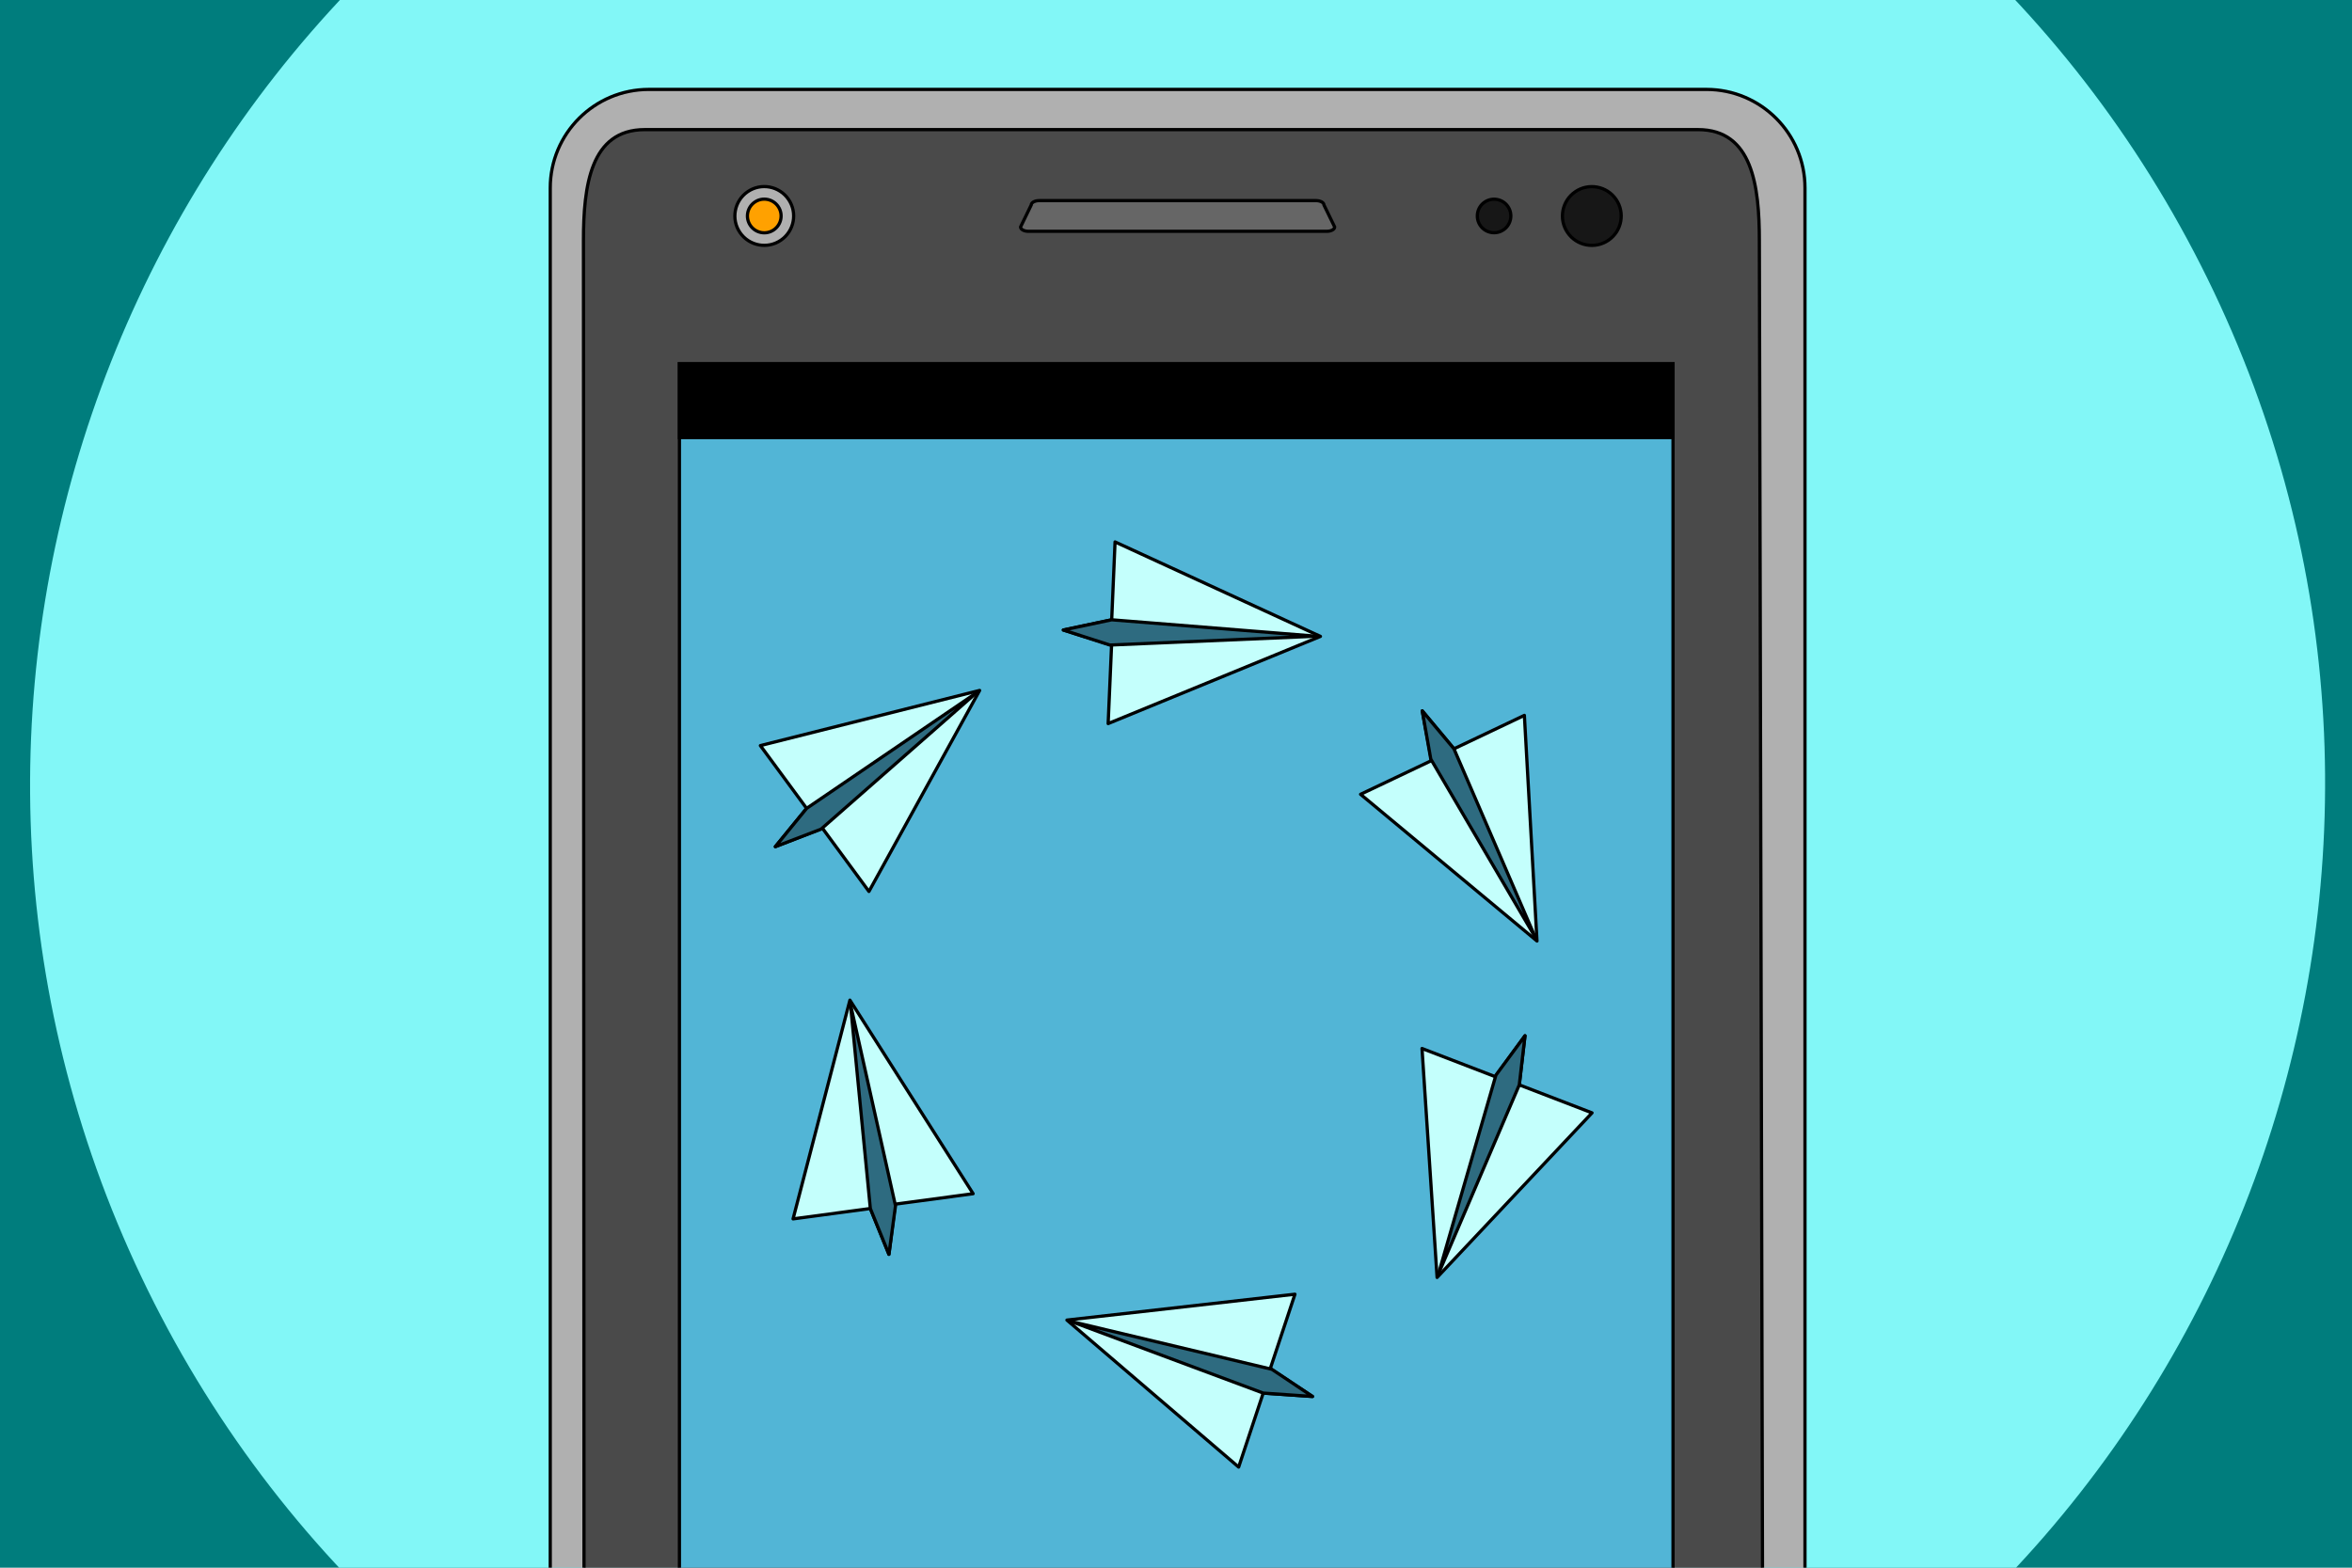
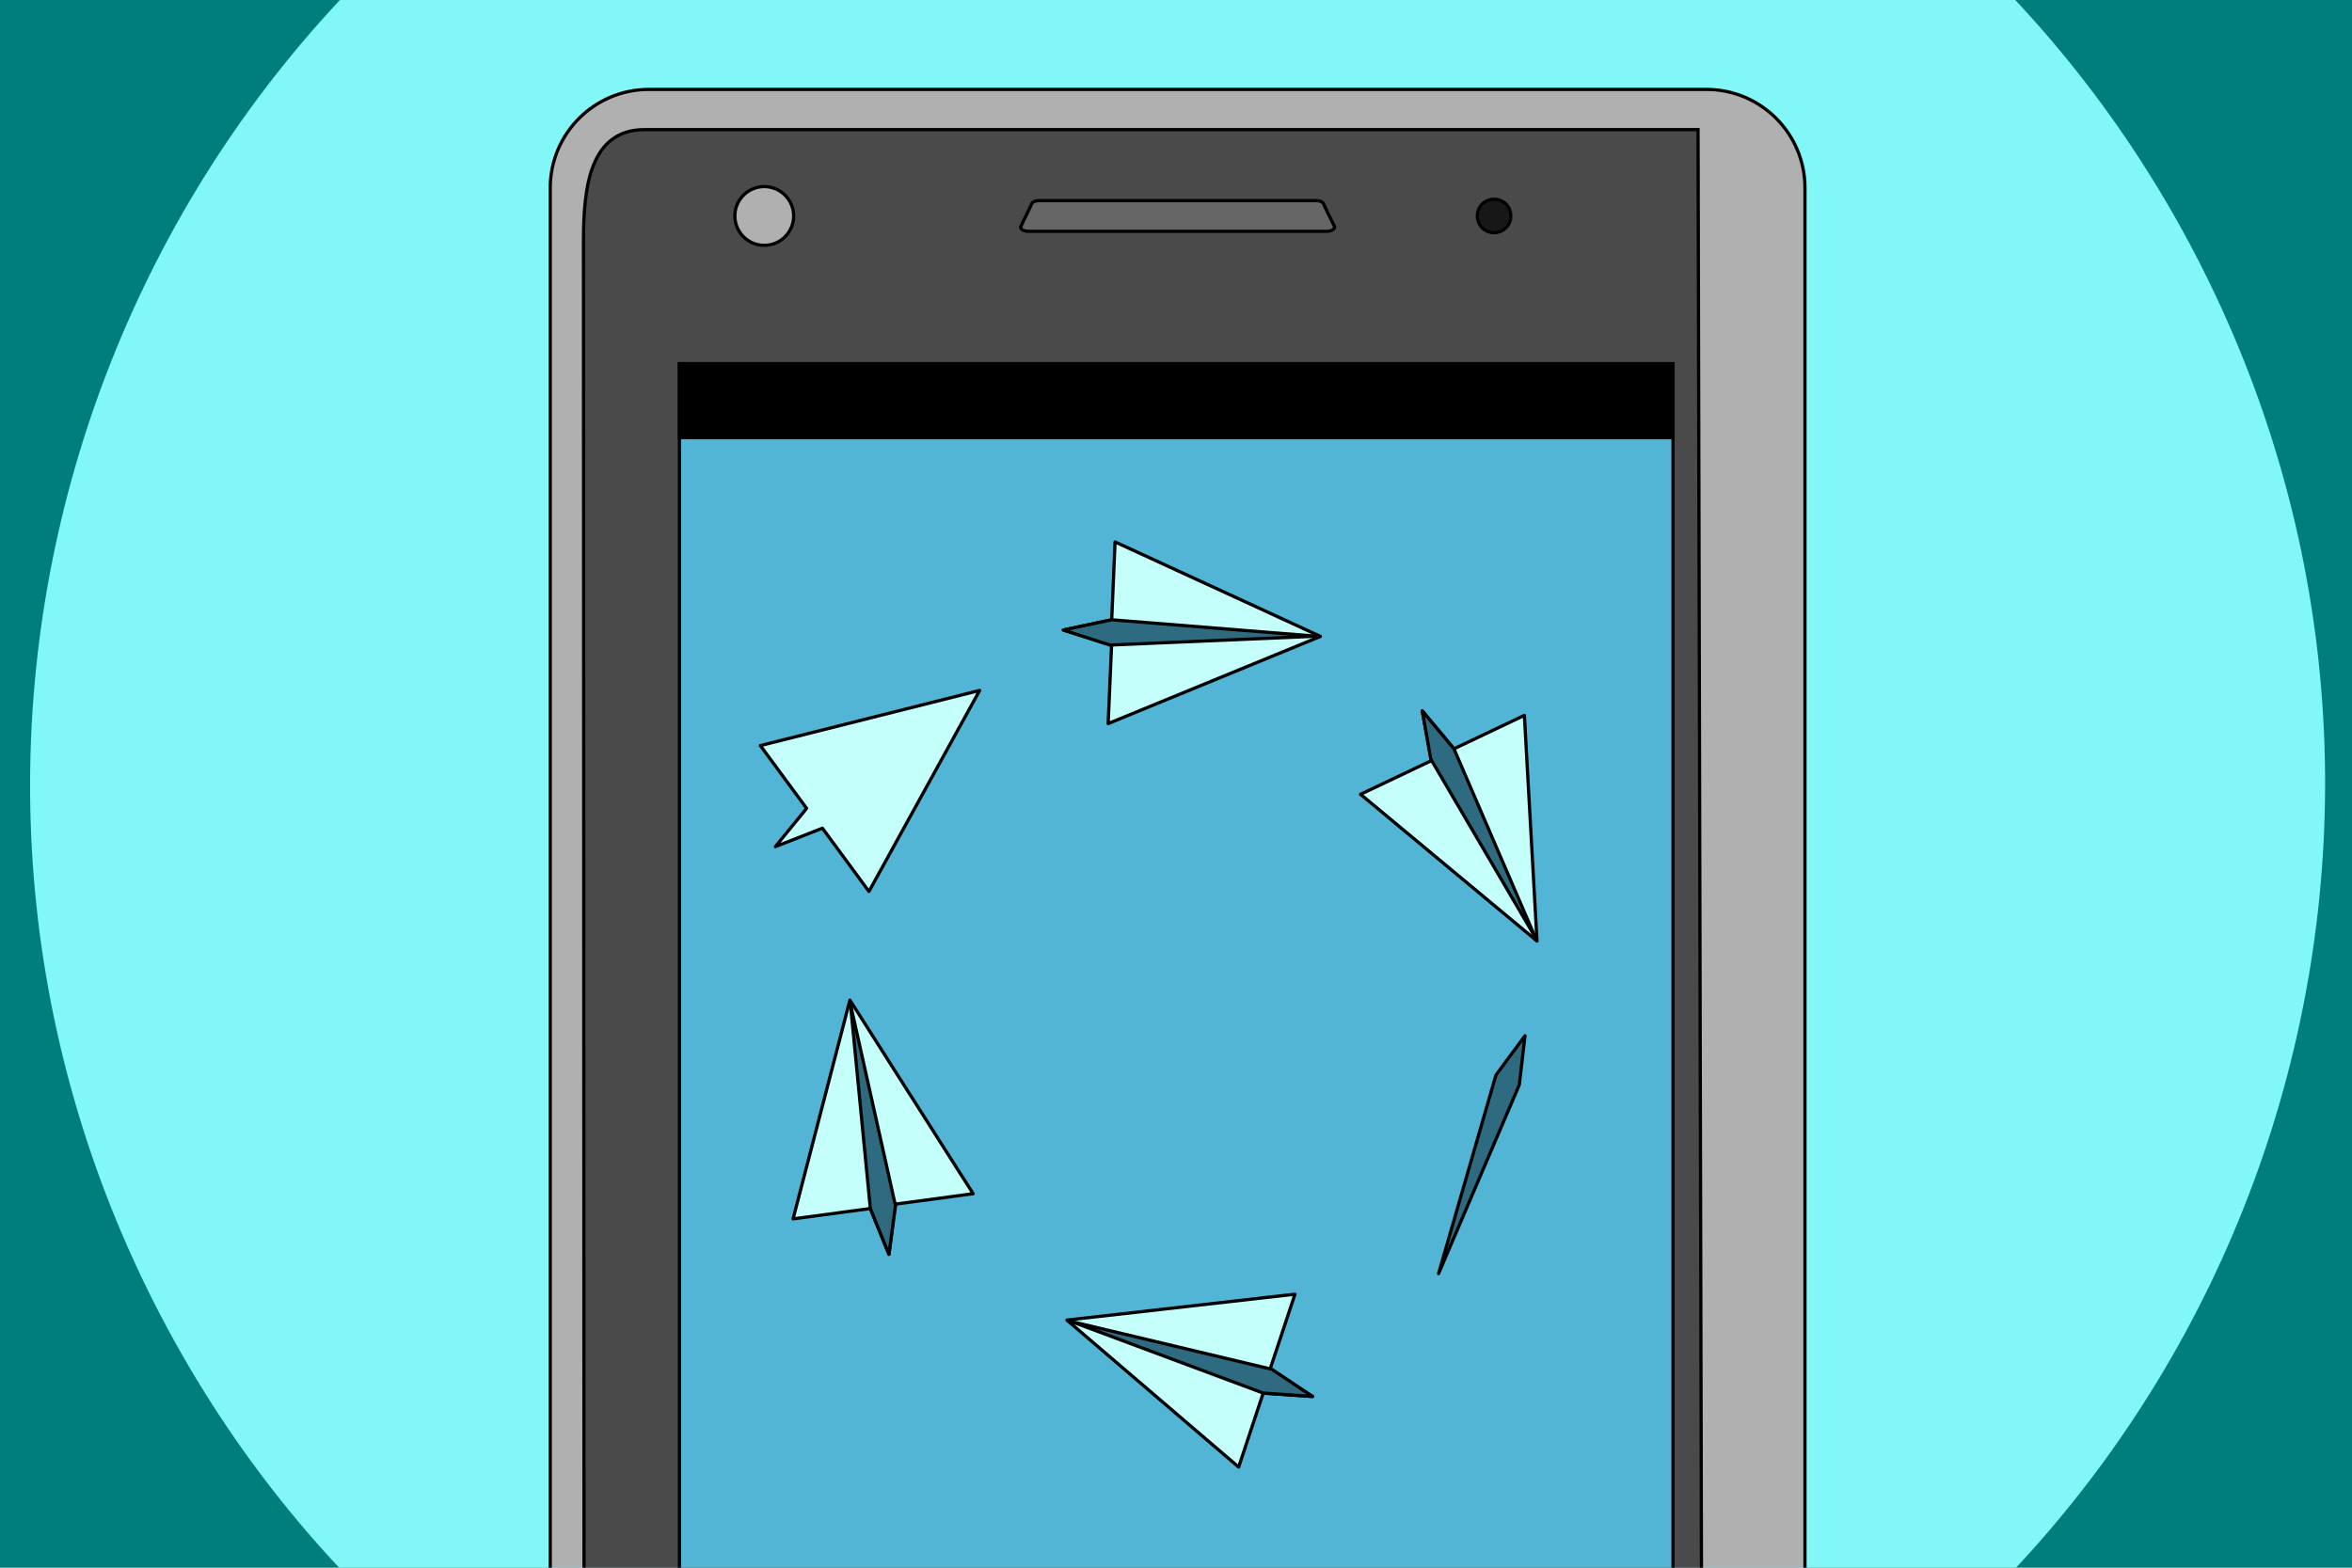
<svg xmlns="http://www.w3.org/2000/svg" version="1.2" baseProfile="tiny" x="0px" y="0px" viewBox="0 0 729 486" xml:space="preserve">
  <g id="Layer_1" display="none">
</g>
  <g id="SVG_Document">
</g>
  <g id="Layer_5">
</g>
  <g id="Layer_6">
</g>
  <g id="Layer_7">
    <g>
      <rect x="-79.58" y="-53.26" fill-rule="evenodd" fill="#007D7D" width="889.16" height="592.77" />
      <g>
        <path fill-rule="evenodd" fill="#82F7F7" d="M208.25-76.09C384.46-162.61,597.7-89.82,684.22,86.39s13.73,389.44-162.48,475.96     S132.29,576.08,45.77,399.88C-40.74,223.67,32.04,10.43,208.25-76.09z" />
      </g>
      <g>
        <path fill-rule="evenodd" fill="#B0B0B0" stroke="#000000" stroke-linecap="round" stroke-miterlimit="10" d="M170.55,58.26     v506.99c0,16.86,13.68,30.54,30.54,30.54H528.9c16.86,0,30.55-13.68,30.55-30.54V58.26c0-16.86-13.69-30.54-30.55-30.54H201.09     C184.23,27.72,170.55,41.4,170.55,58.26z" />
-         <path fill-rule="evenodd" fill="#4A4A4A" stroke="#000000" stroke-linecap="round" stroke-miterlimit="10" d="M181.04,550.65     l-0.2-476.08c0-16.86,2.14-34.39,19-34.39h326.47c16.86,0,19,17.53,19,34.39l1.13,476.08H181.04z" />
+         <path fill-rule="evenodd" fill="#4A4A4A" stroke="#000000" stroke-linecap="round" stroke-miterlimit="10" d="M181.04,550.65     l-0.2-476.08c0-16.86,2.14-34.39,19-34.39h326.47l1.13,476.08H181.04z" />
        <path fill-rule="evenodd" fill="#171717" stroke="#000000" stroke-linecap="round" stroke-miterlimit="10" d="M460.15,62.66     c2.37-1.62,5.61-1.01,7.23,1.36c1.62,2.36,1.01,5.6-1.36,7.22c-2.36,1.62-5.6,1.01-7.22-1.35     C457.18,67.52,457.78,64.28,460.15,62.66z" />
-         <ellipse transform="matrix(0.825 -0.565 0.565 0.825 48.487 290.513)" fill-rule="evenodd" fill="#171717" stroke="#000000" stroke-linecap="round" stroke-miterlimit="10" cx="493.42" cy="66.95" rx="9.11" ry="9.11" />
        <path fill-rule="evenodd" fill="#666666" stroke="#000000" stroke-linecap="round" stroke-miterlimit="10" d="M319.63,63.54     l-3.31,6.83c0,0.74,1.1,1.34,2.47,1.34h92.41c1.37,0,2.48-0.6,2.48-1.34l-3.32-6.83c0-0.74-1.11-1.35-2.47-1.35H322.1     C320.74,62.19,319.63,62.8,319.63,63.54z" />
        <path fill-rule="evenodd" fill="#B0B0B0" stroke="#000000" stroke-linecap="round" stroke-miterlimit="10" d="M231.74,59.43     c4.15-2.84,9.82-1.77,12.66,2.38c2.84,4.15,1.78,9.82-2.37,12.66c-4.15,2.84-9.82,1.78-12.67-2.37     C226.52,67.95,227.59,62.28,231.74,59.43z" />
-         <path fill-rule="evenodd" fill="#FFA100" stroke="#000000" stroke-linecap="round" stroke-miterlimit="10" d="M233.94,62.65     c2.37-1.63,5.62-1.02,7.25,1.36c1.63,2.37,1.02,5.62-1.36,7.25c-2.37,1.63-5.62,1.02-7.25-1.36     C230.95,67.52,231.56,64.27,233.94,62.65z" />
        <rect x="210.59" y="112.75" fill-rule="evenodd" fill="#52B5D6" stroke="#000000" stroke-linecap="round" stroke-miterlimit="10" width="307.96" height="486.11" />
        <rect x="210.59" y="112.75" fill-rule="evenodd" stroke="#000000" stroke-linecap="round" stroke-miterlimit="10" width="307.96" height="22.91" />
        <g>
          <g>
            <polygon fill-rule="evenodd" fill="#C4FFFC" stroke="#000000" stroke-linecap="round" stroke-linejoin="round" stroke-miterlimit="10" points="       472.48,221.77 476.39,291.73 421.71,246.24 443.69,235.79 440.83,220.38 450.65,232.14      " />
            <polygon fill-rule="evenodd" fill="#2E6B80" stroke="#000000" stroke-linecap="round" stroke-linejoin="round" stroke-miterlimit="10" points="       475.85,290.58 443.47,235.32 440.83,220.38 450.65,232.14      " />
          </g>
          <g>
-             <polygon fill-rule="evenodd" fill="#C4FFFC" stroke="#000000" stroke-linecap="round" stroke-linejoin="round" stroke-miterlimit="10" points="       493.45,345 445.42,396.02 440.75,325.04 463.46,333.78 472.67,321.1 470.9,336.32      " />
            <polygon fill-rule="evenodd" fill="#2E6B80" stroke="#000000" stroke-linecap="round" stroke-linejoin="round" stroke-miterlimit="10" points="       445.88,394.83 463.66,333.3 472.67,321.1 470.9,336.32      " />
          </g>
          <g>
            <polygon fill-rule="evenodd" fill="#C4FFFC" stroke="#000000" stroke-linecap="round" stroke-linejoin="round" stroke-miterlimit="10" points="       383.92,454.81 330.69,409.24 401.37,401.22 393.71,424.32 406.81,432.92 391.53,431.87      " />
            <polygon fill-rule="evenodd" fill="#2E6B80" stroke="#000000" stroke-linecap="round" stroke-linejoin="round" stroke-miterlimit="10" points="       331.9,409.64 394.2,424.49 406.81,432.92 391.53,431.87      " />
          </g>
          <g>
            <polygon fill-rule="evenodd" fill="#C4FFFC" stroke="#000000" stroke-linecap="round" stroke-linejoin="round" stroke-miterlimit="10" points="       245.81,377.87 263.43,310.05 301.62,370.06 277.5,373.3 275.52,388.85 269.76,374.65      " />
            <polygon fill-rule="evenodd" fill="#2E6B80" stroke="#000000" stroke-linecap="round" stroke-linejoin="round" stroke-miterlimit="10" points="       263.6,311.31 277.56,373.82 275.52,388.85 269.76,374.65      " />
          </g>
          <g>
            <polygon fill-rule="evenodd" fill="#C4FFFC" stroke="#000000" stroke-linecap="round" stroke-linejoin="round" stroke-miterlimit="10" points="       235.68,231.14 303.64,214.04 269.33,276.36 254.91,256.75 240.32,262.47 250.01,250.61      " />
-             <polygon fill-rule="evenodd" fill="#2E6B80" stroke="#000000" stroke-linecap="round" stroke-linejoin="round" stroke-miterlimit="10" points="       302.61,214.8 254.48,257.05 240.32,262.47 250.01,250.61      " />
          </g>
          <g>
            <polygon fill-rule="evenodd" fill="#C4FFFC" stroke="#000000" stroke-linecap="round" stroke-linejoin="round" stroke-miterlimit="10" points="       345.61,168 409.27,197.29 343.47,224.32 344.53,200 329.58,195.31 344.57,192.14      " />
            <polygon fill-rule="evenodd" fill="#2E6B80" stroke="#000000" stroke-linecap="round" stroke-linejoin="round" stroke-miterlimit="10" points="       408,197.23 344.01,199.97 329.58,195.31 344.57,192.14      " />
          </g>
        </g>
      </g>
    </g>
  </g>
  <g id="Guides" display="none">
</g>
</svg>